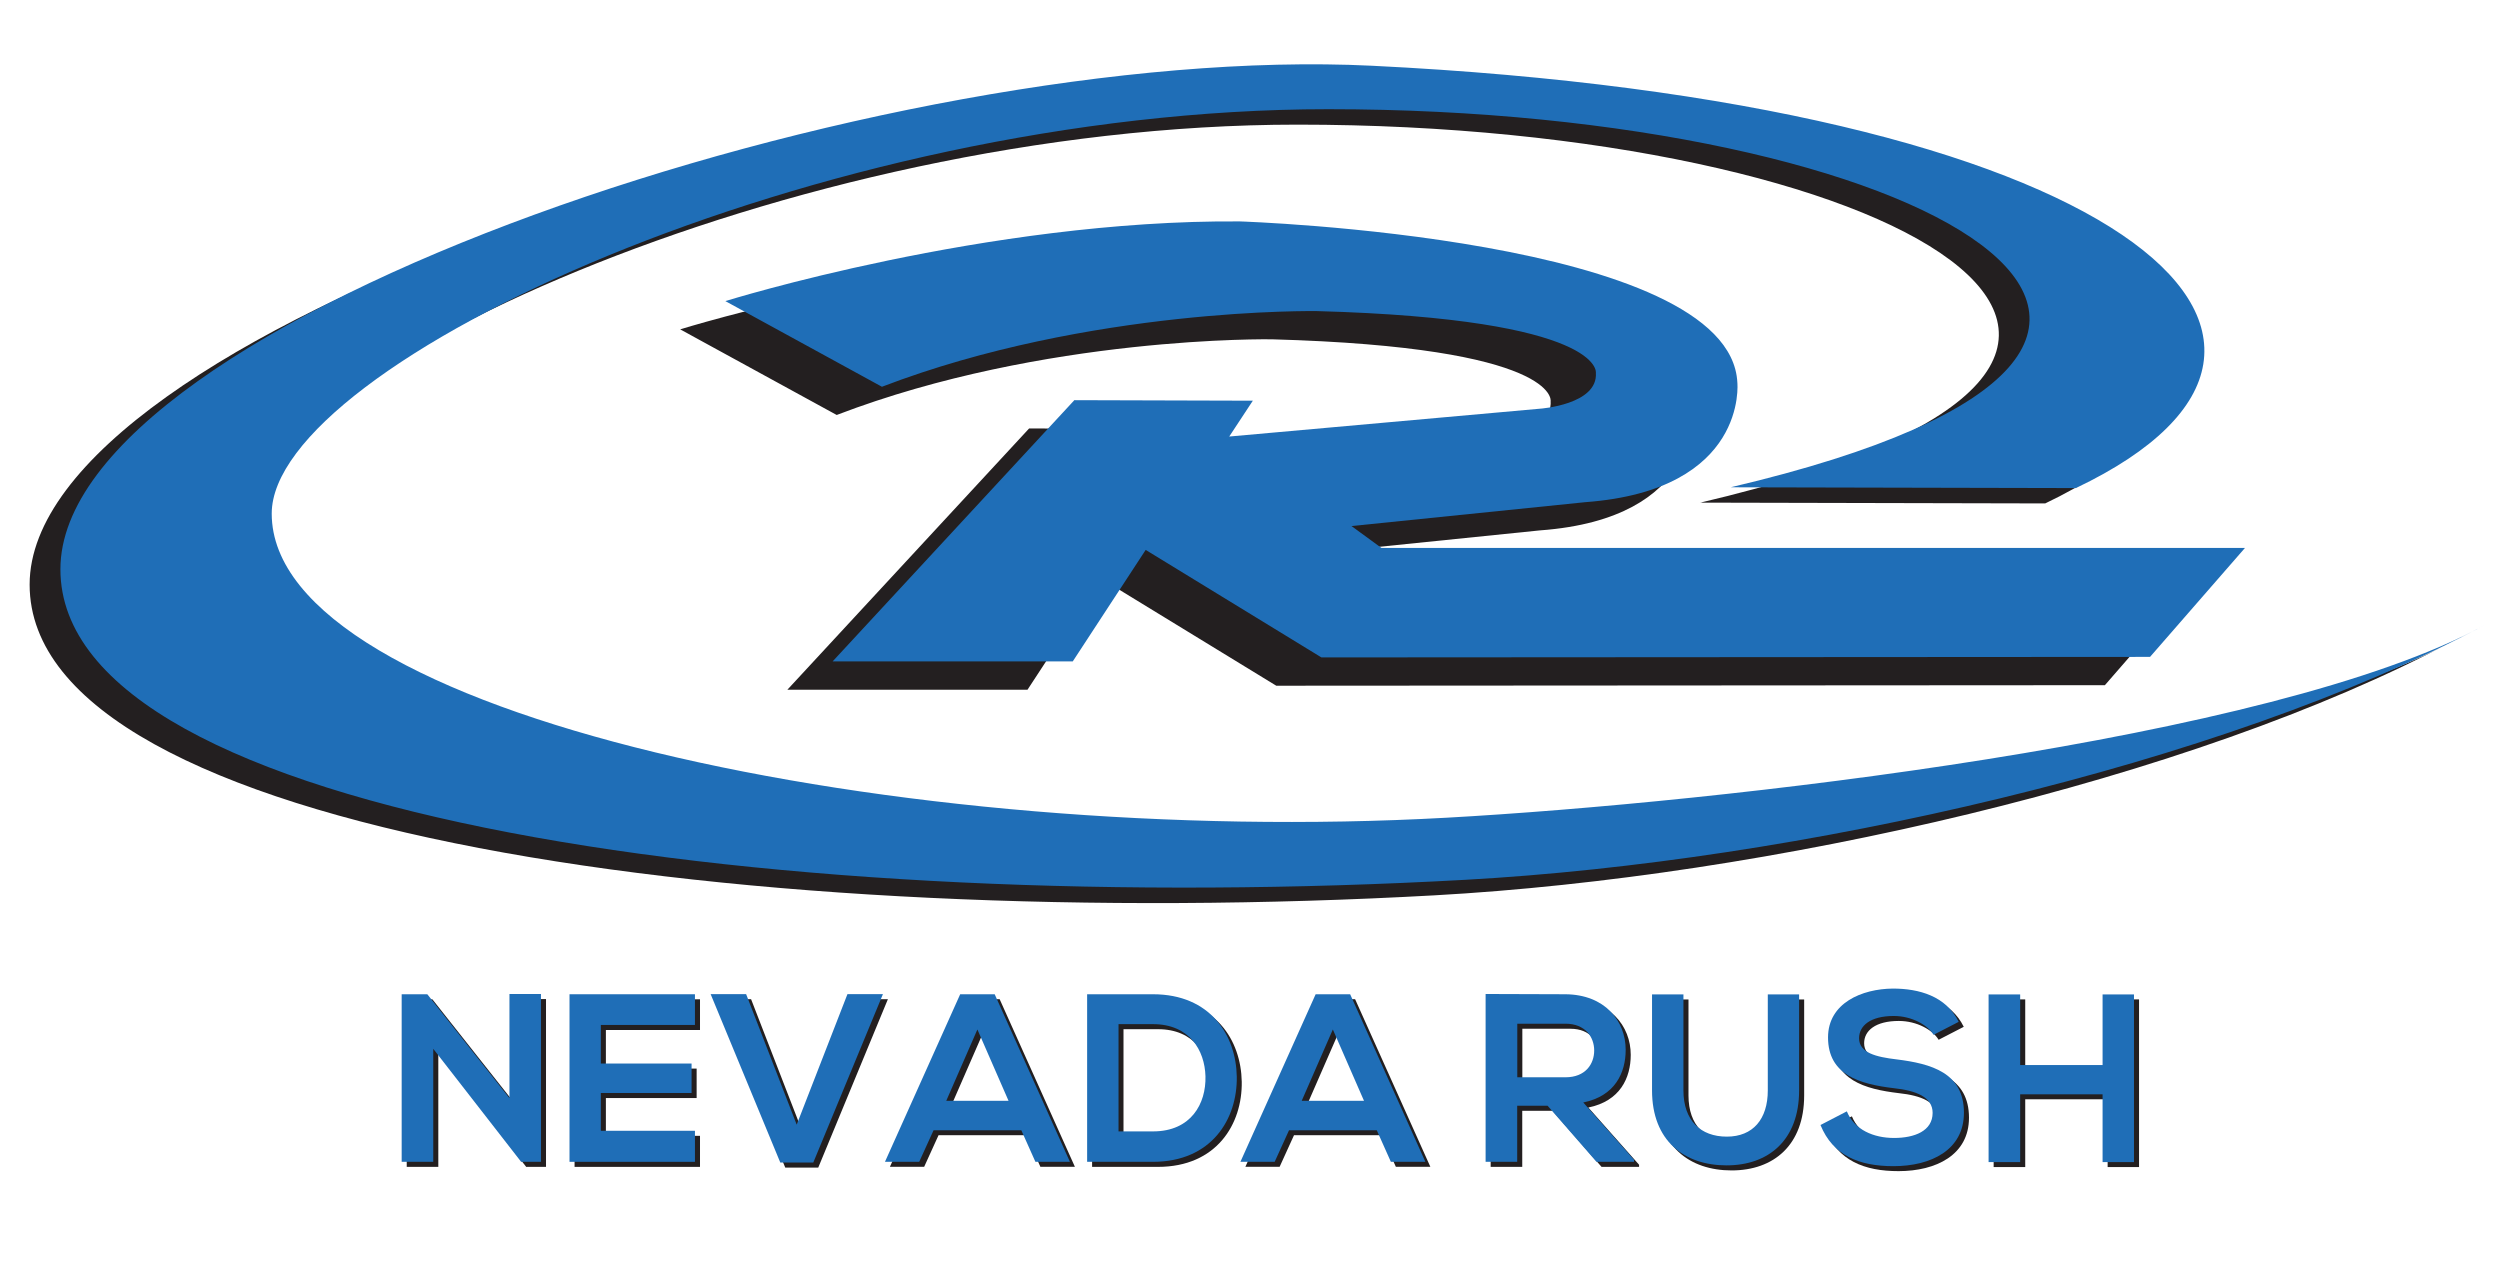
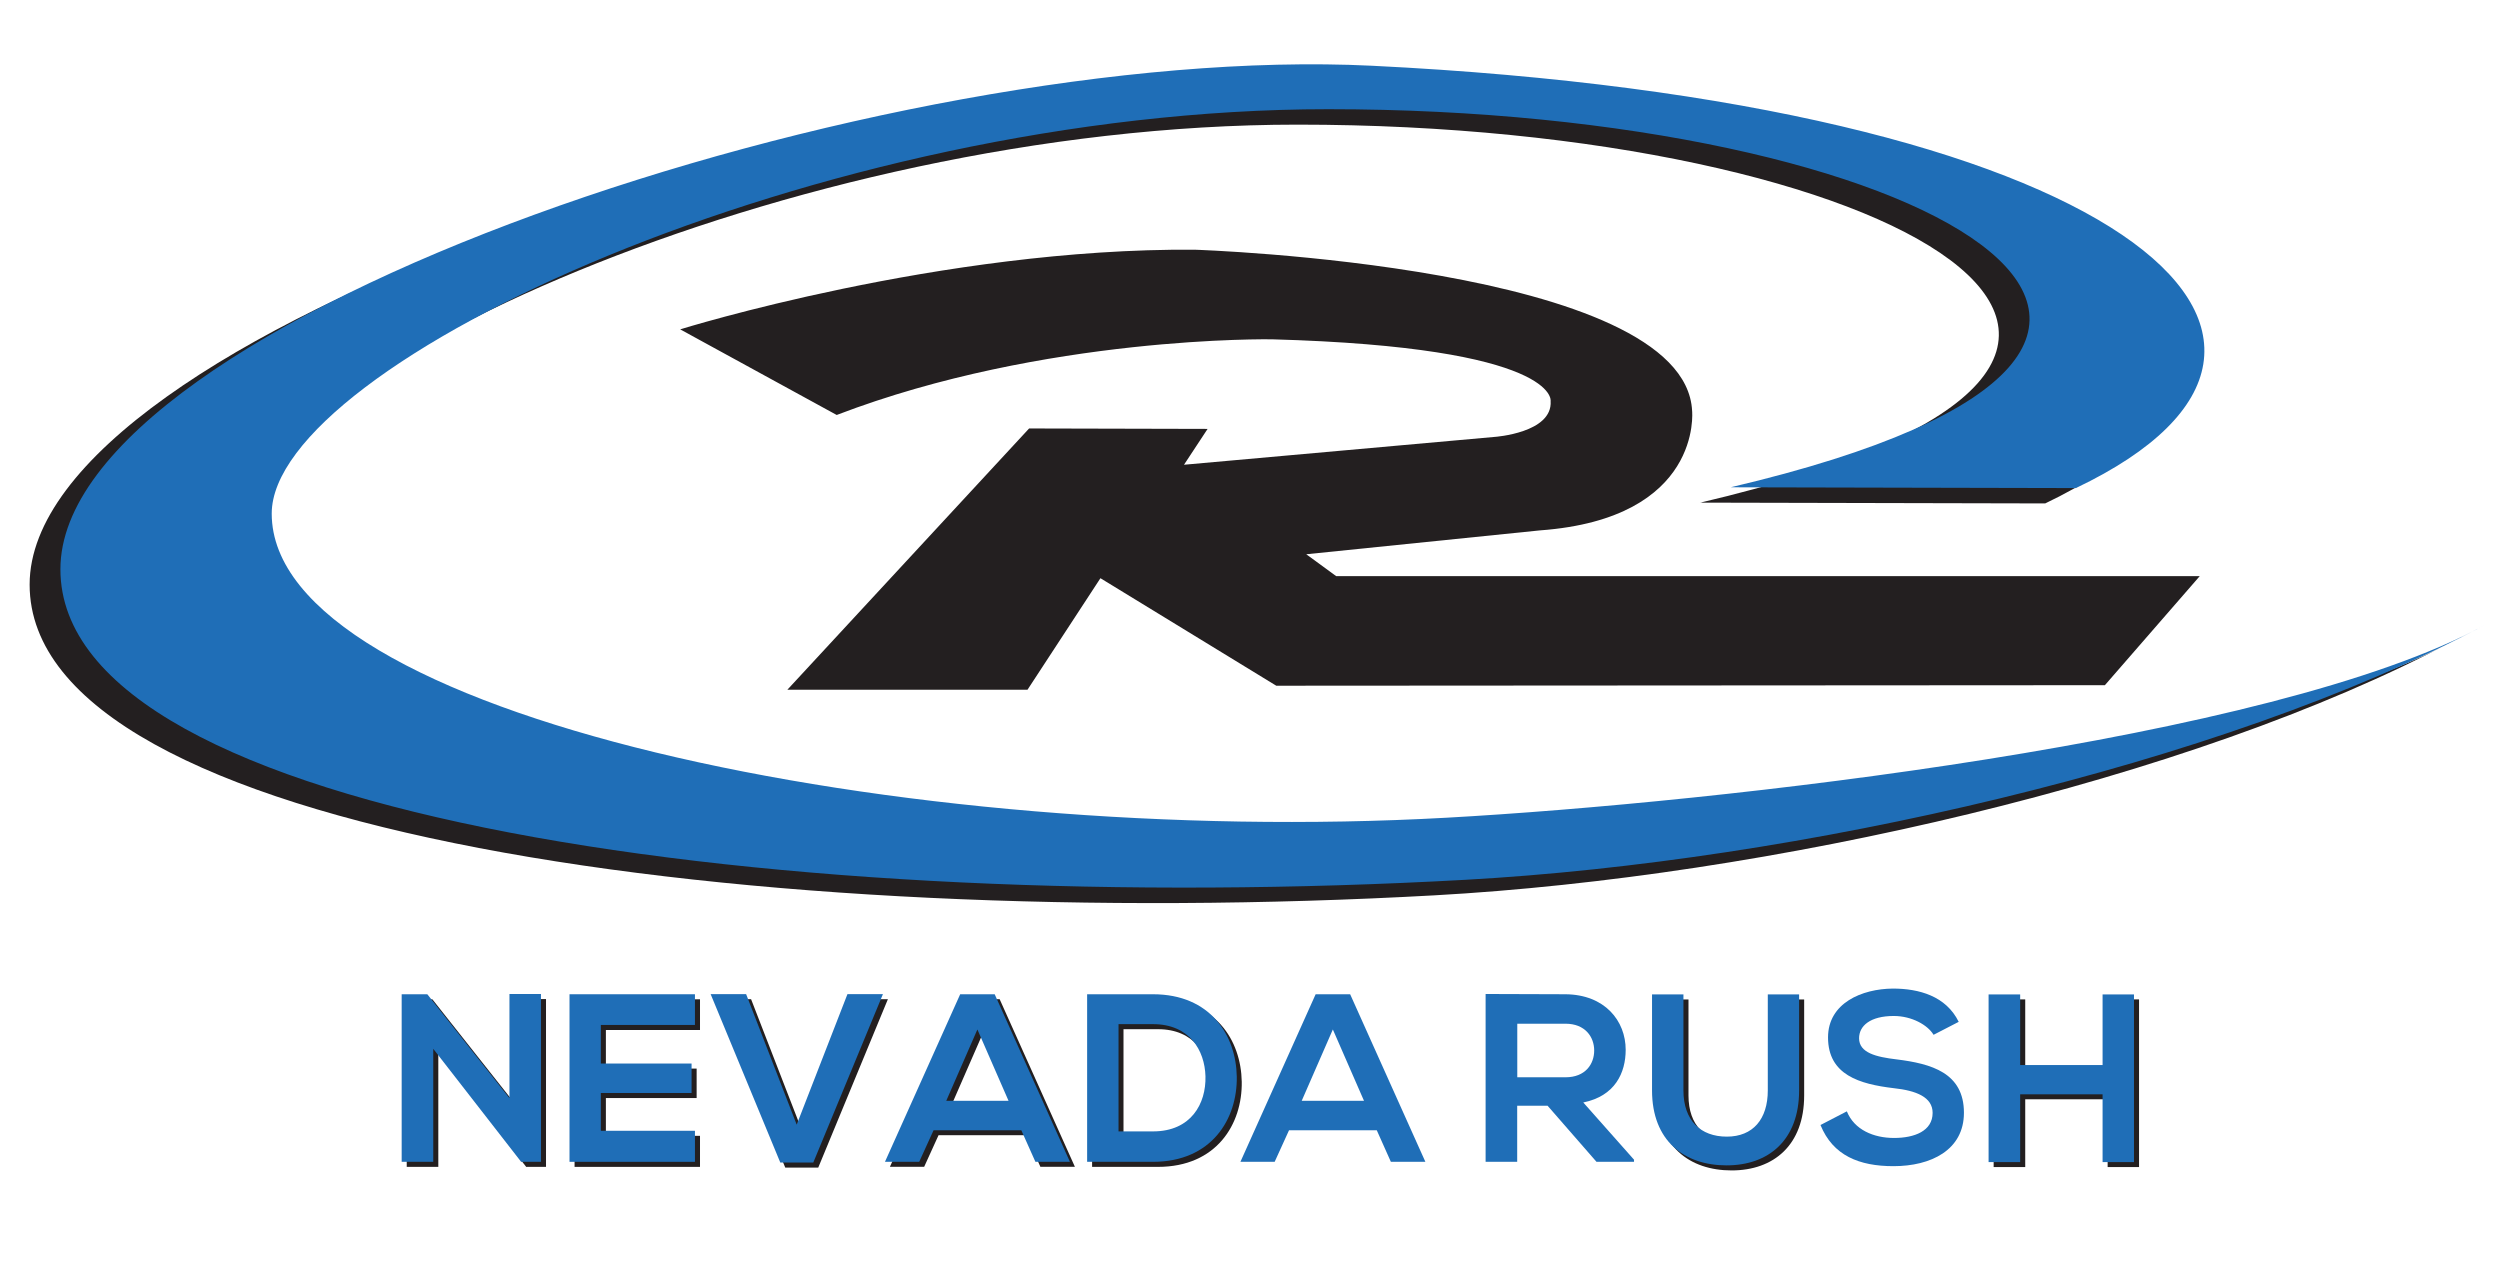
<svg xmlns="http://www.w3.org/2000/svg" id="Calque_1" data-name="Calque 1" viewBox="0 0 281.82 143.55">
  <defs>
    <style>
      .cls-1 {
        fill: #231f20;
      }

      .cls-2 {
        fill: #1f6eb7;
      }
    </style>
  </defs>
  <g id="black">
    <path class="cls-1" d="M57.99,112.62h3.56v18.92h-2.21v.03l-9.93-12.77v12.74h-3.56v-18.89h2.89l9.26,11.71v-11.74Z" />
    <path class="cls-1" d="M78.91,131.54h-14.14v-18.89h14.14v3.46h-10.61v4.35h10.23v3.32h-10.23v4.26h10.61v3.51Z" />
    <path class="cls-1" d="M92.22,131.62h-3.7l-7.85-18.98h4l5.7,14.71,5.72-14.71h4l-7.85,18.98Z" />
    <path class="cls-1" d="M115.68,127.97h-9.88l-1.62,3.56h-3.86l8.48-18.89h3.89l8.48,18.89h-3.89l-1.59-3.56Zm-4.94-11.36l-3.51,8.04h7.02l-3.51-8.04Z" />
    <path class="cls-1" d="M139.98,121.93c.08,4.78-2.83,9.61-9.45,9.61h-7.42v-18.89h7.42c6.48,0,9.37,4.62,9.45,9.29Zm-13.33,6.18h3.89c4.29,0,5.99-3.13,5.91-6.21-.08-2.94-1.81-5.88-5.91-5.88h-3.89v12.09Z" />
-     <path class="cls-1" d="M155.75,127.97h-9.88l-1.62,3.56h-3.86l8.48-18.89h3.89l8.48,18.89h-3.89l-1.59-3.56Zm-4.94-11.36l-3.51,8.04h7.02l-3.51-8.04Z" />
-     <path class="cls-1" d="M184.78,131.54h-4.24l-5.51-6.32h-3.43v6.32h-3.56v-18.92c3,0,5.99,.03,8.99,.03,4.45,.03,6.8,3,6.8,6.26,0,2.59-1.19,5.21-4.78,5.94l5.72,6.45v.24Zm-13.17-15.58v6.05h5.43c2.27,0,3.24-1.51,3.24-3.02s-1-3.02-3.24-3.02h-5.43Z" />
    <path class="cls-1" d="M203.38,112.67v10.82c0,5.59-3.43,8.45-8.18,8.45s-8.4-2.75-8.4-8.45v-10.82h3.54v10.82c0,3.4,1.94,5.21,4.89,5.21s4.62-1.97,4.62-5.21v-10.82h3.54Z" />
-     <path class="cls-1" d="M218.53,117.2c-.65-1.08-2.43-2.11-4.48-2.11-2.65,0-3.91,1.11-3.91,2.51,0,1.65,1.94,2.11,4.21,2.38,3.94,.49,7.61,1.51,7.61,6.02,0,4.21-3.73,6.02-7.94,6.02-3.86,0-6.83-1.19-8.23-4.64l2.97-1.54c.84,2.08,3.02,3,5.32,3s4.35-.78,4.35-2.83c0-1.78-1.86-2.51-4.37-2.78-3.86-.46-7.42-1.49-7.42-5.72,0-3.89,3.83-5.48,7.31-5.51,2.94,0,5.99,.84,7.42,3.75l-2.83,1.46Z" />
    <path class="cls-1" d="M237.59,131.56v-7.64h-9.29v7.64h-3.56v-18.9h3.56v7.96h9.29v-7.96h3.54v18.9h-3.54Z" />
  </g>
  <g id="blue">
    <path class="cls-2" d="M57.42,112.05h3.56v18.92h-2.21v.03l-9.93-12.77v12.74h-3.56v-18.89h2.89l9.26,11.71v-11.74Z" />
    <path class="cls-2" d="M78.34,130.97h-14.14v-18.89h14.14v3.46h-10.61v4.35h10.23v3.32h-10.23v4.26h10.61v3.51Z" />
    <path class="cls-2" d="M91.66,131.05h-3.7l-7.85-18.98h4l5.7,14.71,5.72-14.71h4l-7.85,18.98Z" />
    <path class="cls-2" d="M115.12,127.41h-9.88l-1.62,3.56h-3.86l8.48-18.89h3.89l8.48,18.89h-3.89l-1.59-3.56Zm-4.94-11.36l-3.51,8.04h7.02l-3.51-8.04Z" />
    <path class="cls-2" d="M139.42,121.36c.08,4.78-2.83,9.61-9.45,9.61h-7.42v-18.89h7.42c6.48,0,9.37,4.62,9.45,9.29Zm-13.33,6.18h3.89c4.29,0,5.99-3.13,5.91-6.21-.08-2.94-1.81-5.88-5.91-5.88h-3.89v12.09Z" />
    <path class="cls-2" d="M155.19,127.41h-9.88l-1.62,3.56h-3.86l8.48-18.89h3.89l8.48,18.89h-3.89l-1.59-3.56Zm-4.94-11.36l-3.51,8.04h7.02l-3.51-8.04Z" />
    <path class="cls-2" d="M184.21,130.97h-4.24l-5.51-6.32h-3.43v6.32h-3.56v-18.92c3,0,5.99,.03,8.99,.03,4.45,.03,6.8,3,6.8,6.26,0,2.59-1.19,5.21-4.78,5.94l5.72,6.45v.24Zm-13.17-15.58v6.05h5.43c2.27,0,3.24-1.51,3.24-3.02s-1-3.02-3.24-3.02h-5.43Z" />
    <path class="cls-2" d="M202.81,112.1v10.82c0,5.59-3.43,8.45-8.18,8.45s-8.4-2.75-8.4-8.45v-10.82h3.54v10.82c0,3.4,1.94,5.21,4.89,5.21s4.62-1.97,4.62-5.21v-10.82h3.54Z" />
    <path class="cls-2" d="M217.96,116.64c-.65-1.08-2.43-2.11-4.48-2.11-2.65,0-3.91,1.11-3.91,2.51,0,1.65,1.94,2.11,4.21,2.38,3.94,.49,7.61,1.51,7.61,6.02,0,4.21-3.73,6.02-7.94,6.02-3.86,0-6.83-1.19-8.23-4.64l2.97-1.54c.84,2.08,3.02,3,5.32,3s4.35-.78,4.35-2.83c0-1.78-1.86-2.51-4.37-2.78-3.86-.46-7.42-1.49-7.42-5.72,0-3.89,3.83-5.48,7.31-5.51,2.94,0,5.99,.84,7.42,3.75l-2.83,1.46Z" />
    <path class="cls-2" d="M237.02,131v-7.64h-9.29v7.64h-3.56v-18.9h3.56v7.96h9.29v-7.96h3.54v18.9h-3.54Z" />
  </g>
  <g>
    <path class="cls-1" d="M191.64,56.67c68.61-16.12,21.73-42.62-45.36-42.62-57.45,0-119.11,28.73-119.11,45.6,0,22.69,71.27,37.68,132.42,34.28,30.4-1.69,93.11-8.66,116.98-21.68h0c-29.8,15.85-77.53,26.61-114.87,28.68C85.58,105.16,3.34,94.14,3.34,65.9S96.59,6.46,151.18,9.14c84.25,4.14,114.73,30.75,79.37,47.61l-38.91-.09Z" />
    <path class="cls-2" d="M195.1,54.93c68.61-16.13,21.73-42.62-45.36-42.62-57.46,0-119.11,28.73-119.11,45.59,0,22.69,71.27,37.68,132.42,34.28,30.4-1.69,93.11-8.66,116.98-21.68h0c-29.8,15.85-77.53,26.61-114.87,28.68C89.04,103.42,6.81,92.41,6.81,64.17S100.06,4.73,154.64,7.41c84.25,4.14,114.73,30.75,79.37,47.61l-38.91-.09Z" />
    <path class="cls-1" d="M76.67,37.13s29.49-9.2,58.01-8.98c0,0,55.28,1.79,56.07,18.18,0,0,1.21,12.12-17.16,13.46l-26.34,2.69,3.38,2.47h97.34l-10.69,12.29-93.41,.06-19.82-12.12-8.22,12.57h-27.07l27.25-29.45,20.12,.05-2.66,4.04,35.04-3.14s6.53-.45,6.29-4.04c0,0,.97-6.06-31.42-6.96,0,0-25.62-.45-49.06,8.53l-17.64-9.65Z" />
-     <path class="cls-2" d="M81.78,33.94s29.48-9.2,58-8.98c0,0,55.29,1.79,56.07,18.18,0,0,1.21,12.12-17.16,13.47l-26.34,2.69,3.38,2.47h97.34l-10.7,12.28-93.41,.06-19.81-12.12-8.22,12.57h-27.07l27.25-29.45,20.12,.06-2.66,4.04,35.05-3.14s6.53-.45,6.28-4.04c0,0,.97-6.06-31.42-6.96,0,0-25.62-.45-49.06,8.53l-17.64-9.65Z" />
  </g>
</svg>